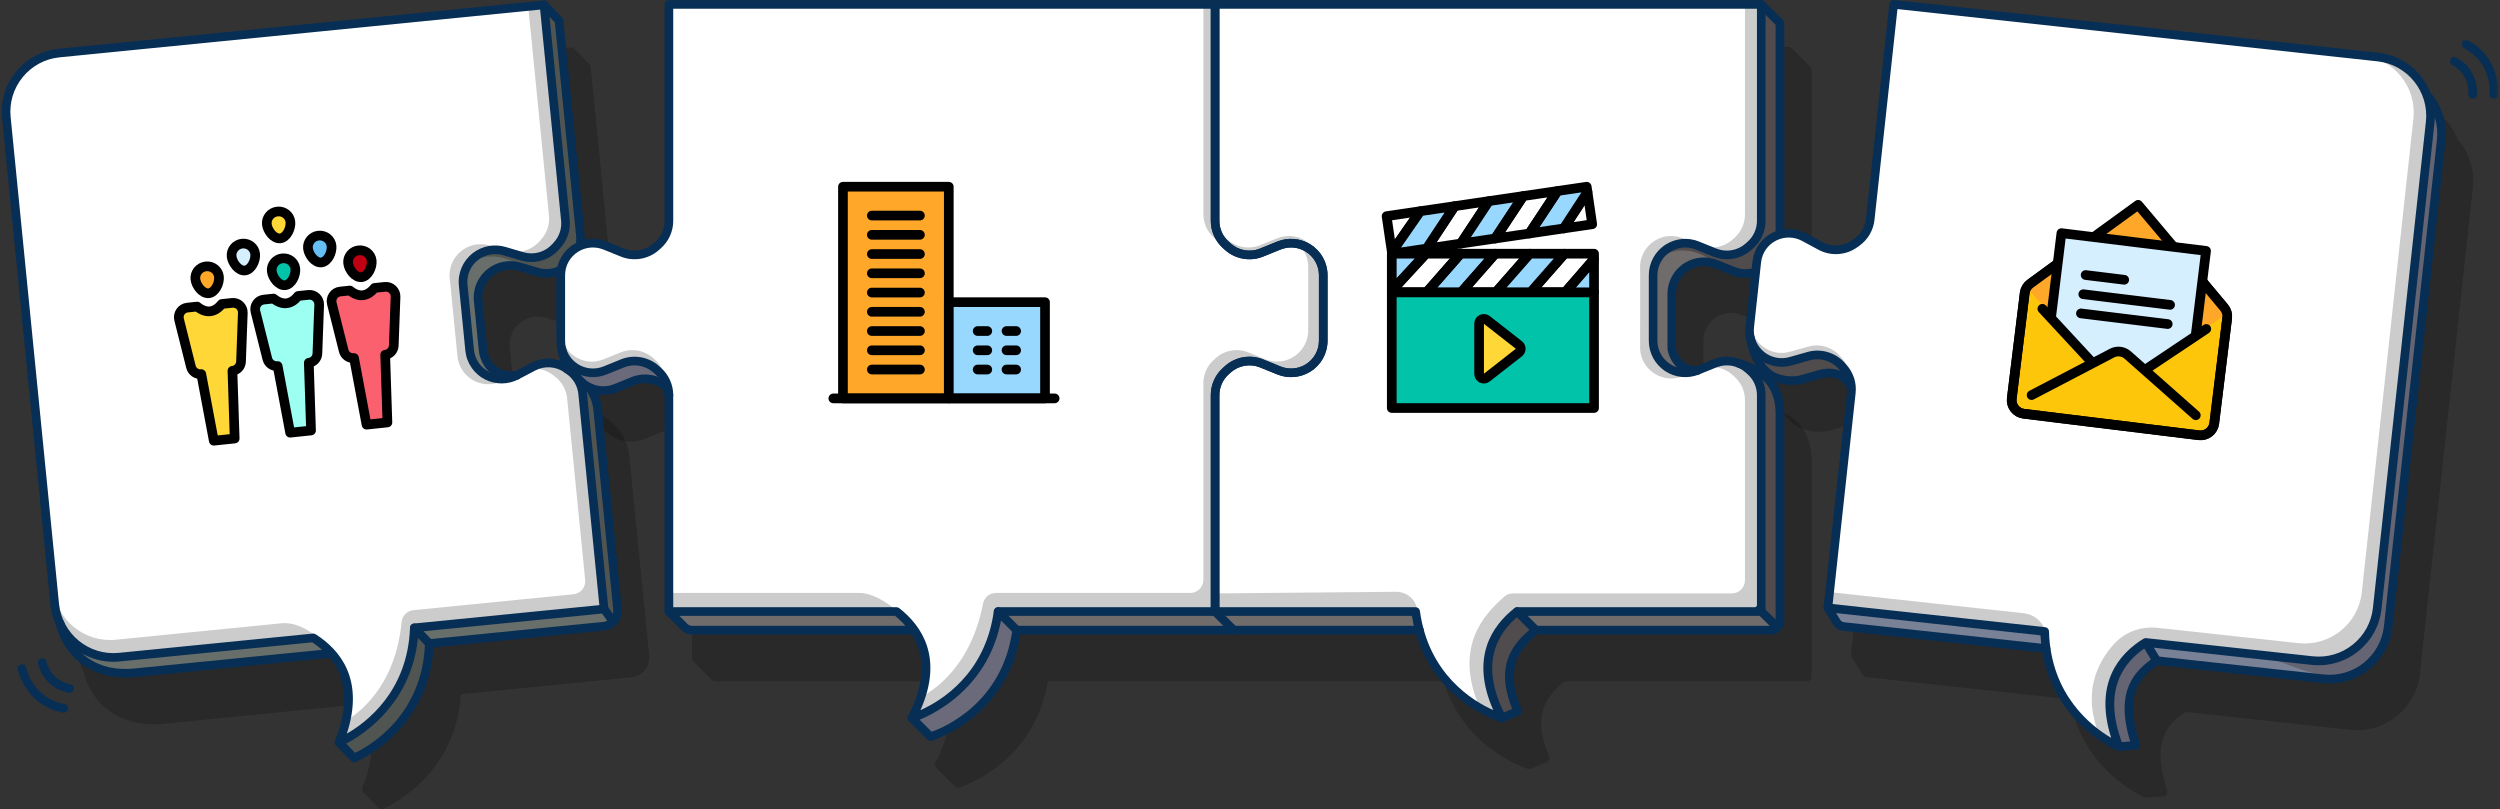
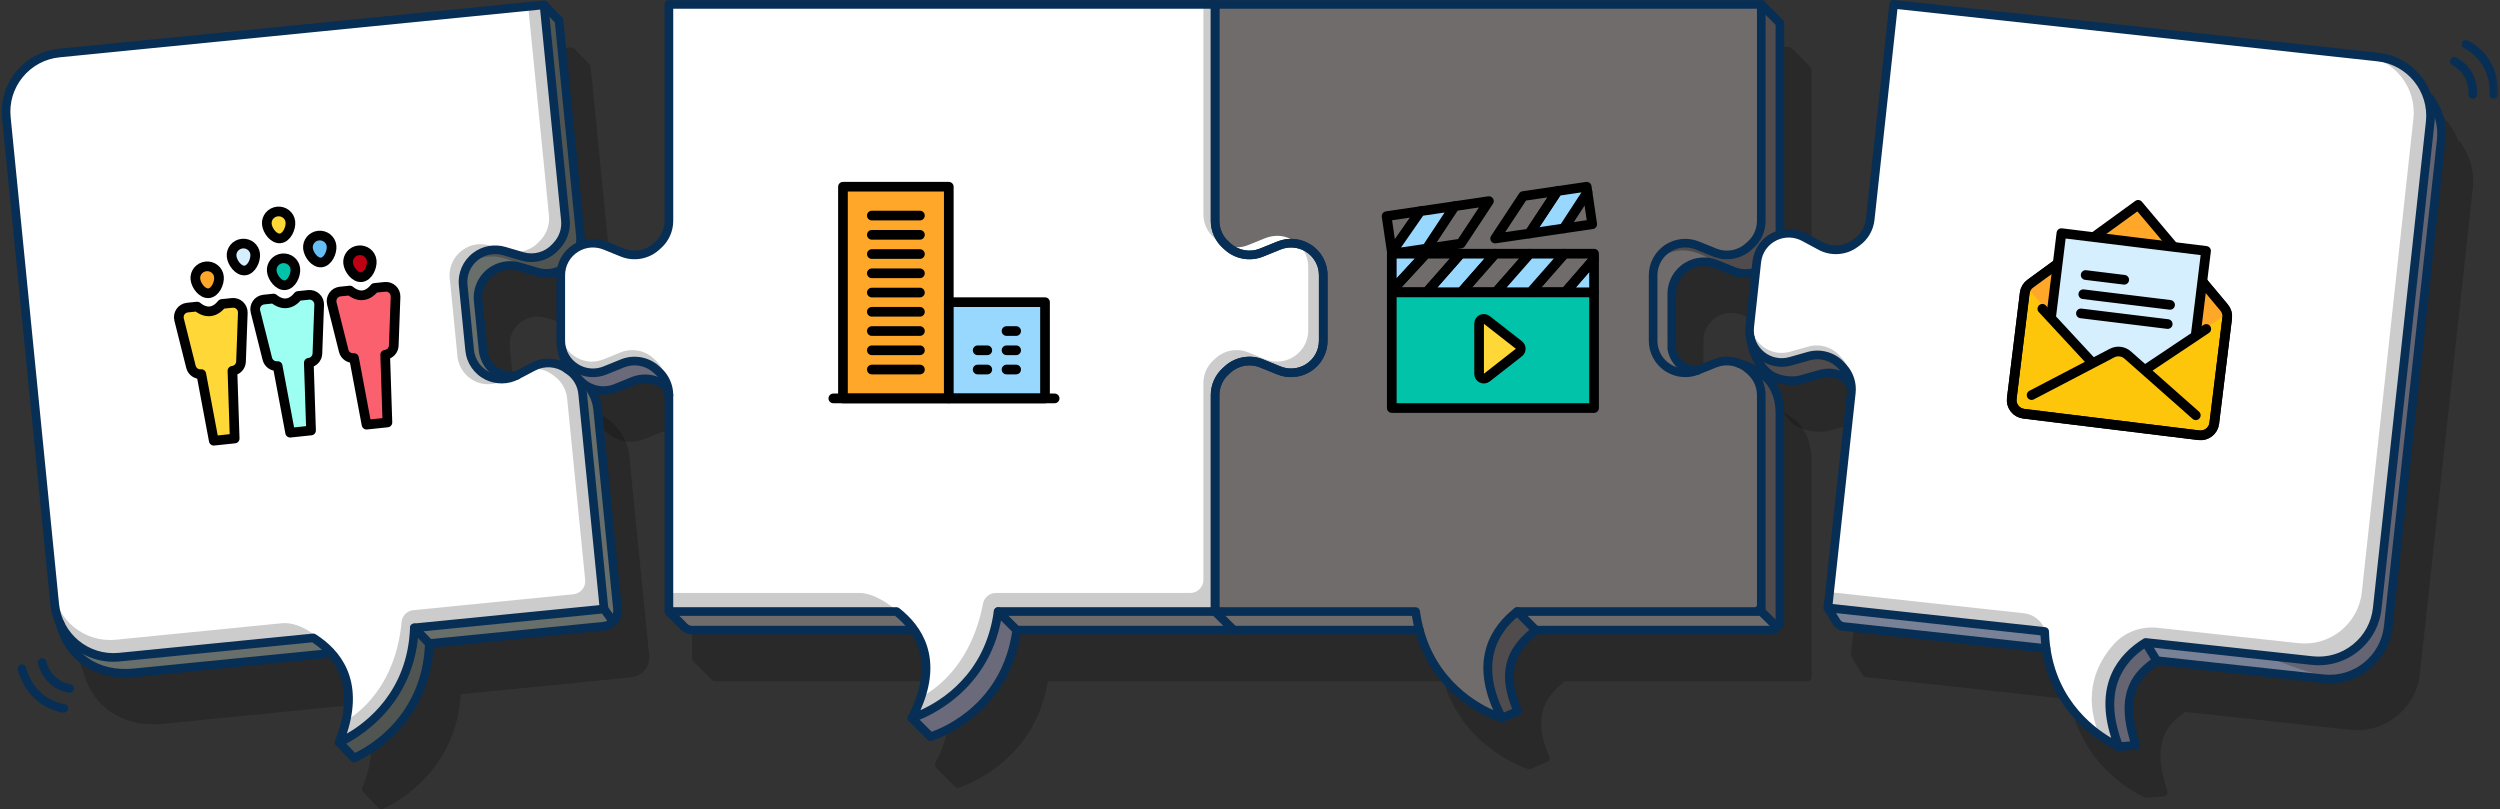
<svg xmlns="http://www.w3.org/2000/svg" xmlns:xlink="http://www.w3.org/1999/xlink" width="723px" height="234px" viewBox="0 0 723 234" version="1.1">
  <rect x="0" y="0" width="723" height="234" fill="#333333" stroke="none" />
  <title>testimonial-bubbles</title>
  <defs>
    <polygon id="path-1" points="0 0 10.624 0 10.624 17.113 0 17.113" />
  </defs>
  <g id="misc" stroke="none" stroke-width="1" fill="none" fill-rule="evenodd">
    <g id="testimonials" transform="translate(-349, -287)">
      <g id="testimonial-bubbles" transform="translate(349.5, 286.999)">
        <g id="speech-bubbles">
          <path d="M187.234,189.598 L181.487,131.785 C180.65,123.358 172.806,119.549 172.071,119.209 C168.859,116.941 164.573,116.644 161.085,118.476 L156.5,120.888 C154.089,121.064 152.152,120.57 150.755,119.401 C148.639,117.627 148.373,114.841 148.369,114.793 L146.938,100.404 C146.66,97.606 147.827,94.916 150.062,93.208 C152.098,91.649 154.781,91.152 157.241,91.875 L162.486,93.418 C166.328,94.547 170.554,93.366 173.252,90.406 L173.808,89.795 C175.816,87.591 176.8,84.625 176.506,81.656 L170.314,19.364 C170.286,19.09 170.168,18.832 169.978,18.633 L165.634,14.096 C165.614,14.077 165.588,14.069 165.567,14.049 C165.513,14.001 165.453,13.967 165.393,13.929 C165.313,13.879 165.239,13.829 165.153,13.799 C165.095,13.779 165.033,13.773 164.973,13.761 C164.877,13.743 164.787,13.725 164.691,13.729 C164.665,13.729 164.643,13.721 164.619,13.721 L24.42,27.647 C14.378,28.646 7.02,37.626 8.018,47.665 L22.008,188.421 C22.211,190.48 22.767,192.418 23.585,194.202 C26.665,205.517 35.633,209.481 43.835,209.481 C44.692,209.481 45.542,209.439 46.373,209.355 L102.476,203.784 C102.558,203.776 102.626,203.736 102.702,203.714 C106.799,208.664 108.972,216.255 104.307,227.763 C104.303,227.775 104.309,227.789 104.305,227.801 C104.235,227.991 104.223,228.189 104.249,228.389 C104.257,228.441 104.261,228.485 104.275,228.535 C104.327,228.735 104.409,228.924 104.561,229.082 L108.902,233.618 C109.142,233.866 109.466,234 109.796,234 C109.951,234 110.107,233.972 110.259,233.91 C110.473,233.824 131.325,225.142 132.764,200.775 L182.091,195.875 C183.616,195.723 184.991,194.986 185.962,193.801 C186.934,192.616 187.384,191.125 187.234,189.598" id="Fill-1" fill-opacity="0.2" fill="#000000" />
          <path d="M495.948,91.686 C498.122,90.337 500.841,90.106 503.223,91.071 L508.29,93.123 C512.006,94.628 516.322,93.868 519.3,91.191 L519.913,90.639 C522.132,88.645 523.403,85.789 523.403,82.806 L523.403,20.208 C523.403,19.878 523.271,19.565 523.04,19.333 L517.647,13.952 C517.637,13.942 517.625,13.94 517.615,13.932 C517.507,13.83 517.383,13.744 517.245,13.686 C517.101,13.626 516.949,13.598 516.797,13.594 C516.789,13.594 516.781,13.59 516.773,13.59 L358.817,13.59 L200.862,13.59 C200.181,13.59 199.627,14.143 199.627,14.827 L199.627,77.427 C199.627,79.709 198.654,81.893 196.957,83.419 L196.341,83.973 C194.064,86.021 190.758,86.601 187.916,85.452 L182.847,83.397 C179.745,82.141 176.191,82.442 173.341,84.205 C170.217,86.139 168.35,89.484 168.35,93.157 L168.35,112.077 C168.35,113.018 168.478,113.937 168.713,114.818 C168.977,118.597 173.487,124.382 176.373,126.166 C179.221,127.929 182.775,128.233 185.879,126.972 L190.948,124.917 C193.683,123.812 196.849,124.308 199.113,126.174 L199.627,127.973 L199.627,190.399 C199.627,190.561 199.659,190.72 199.721,190.872 C199.785,191.022 199.875,191.16 199.989,191.274 L205.374,196.655 C205.606,196.887 205.919,197.017 206.247,197.017 L270.967,197.017 C271.015,197.017 271.055,196.995 271.101,196.991 C274.465,202.306 275.642,209.942 270.025,220.623 C270.019,220.637 270.023,220.655 270.017,220.669 C269.926,220.862 269.886,221.068 269.9,221.276 C269.902,221.322 269.918,221.36 269.924,221.404 C269.953,221.578 270.021,221.742 270.127,221.891 C270.145,221.919 270.141,221.955 270.163,221.981 C270.175,221.995 270.195,222.001 270.209,222.017 C270.225,222.033 270.229,222.055 270.247,222.071 L275.63,227.455 C275.864,227.69 276.18,227.816 276.504,227.816 C276.62,227.816 276.737,227.8 276.851,227.766 C277.071,227.702 298.68,221.122 302.524,197.017 L364.202,197.017 C364.206,197.017 364.21,197.015 364.212,197.015 L416.984,197.015 C422.885,216.728 441.216,222.325 441.422,222.385 C441.536,222.419 441.652,222.435 441.768,222.435 C441.93,222.435 442.094,222.403 442.253,222.335 L446.857,220.373 C447.161,220.245 447.4,219.999 447.522,219.693 C447.644,219.386 447.638,219.044 447.506,218.74 C442.219,206.623 446.961,201.131 452.02,197.015 L522.168,197.015 C522.328,197.015 522.49,196.983 522.64,196.921 C522.792,196.857 522.928,196.767 523.042,196.653 C523.042,196.653 523.042,196.653 523.042,196.653 C523.056,196.641 523.058,196.623 523.07,196.611 C523.168,196.505 523.251,196.388 523.307,196.252 C523.367,196.11 523.395,195.96 523.397,195.808 C523.399,195.798 523.403,195.79 523.403,195.78 L523.403,133.18 C523.403,126.478 520.417,123.069 519.142,121.92 C518.998,121.79 515.622,118.747 510.549,117.406 C510.541,117.404 510.535,117.406 510.527,117.404 C508.094,116.505 505.362,116.483 502.896,117.484 L498.062,119.442 C493.075,119.484 492.148,114.397 492.128,114.367 L492.128,98.538 C492.128,95.727 493.555,93.165 495.948,91.686" id="Fill-3" fill-opacity="0.2" fill="#000000" />
          <path d="M710.904,41.035 C710.772,40.865 710.6,40.757 710.414,40.677 C708.078,34.379 702.365,29.587 695.243,28.811 L555.184,13.565 C554.513,13.467 553.895,13.98 553.823,14.658 L547.043,76.89 C546.797,79.158 545.594,81.224 543.741,82.559 L543.067,83.042 C540.579,84.835 537.231,85.051 534.53,83.602 L529.715,81.01 C526.769,79.424 523.203,79.338 520.177,80.782 C516.859,82.367 514.644,85.492 514.246,89.143 L512.198,107.953 C512.07,109.126 512.158,110.281 512.406,111.39 C512.408,111.408 512.4,111.426 512.402,111.444 C513.093,116.216 515.222,120.302 518.234,122.656 C520.765,124.63 525.384,125.43 528.742,124.472 L534.005,122.98 C536.641,122.228 540.005,122.588 541.528,125.839 C541.542,125.869 541.574,125.881 541.59,125.909 C541.598,126.263 541.626,126.615 541.588,126.968 L534.81,189.198 C534.804,189.248 534.822,189.292 534.822,189.342 C534.822,189.428 534.826,189.512 534.846,189.6 C534.864,189.682 534.896,189.756 534.93,189.832 C534.95,189.88 534.954,189.93 534.982,189.974 L538.17,195.231 C538.368,195.561 538.71,195.779 539.094,195.819 L598.095,202.243 C601.619,222.863 619.536,230.537 619.734,230.621 C619.738,230.621 619.74,230.621 619.744,230.623 C619.888,230.68 620.042,230.714 620.206,230.714 C620.206,230.714 620.208,230.714 620.208,230.714 C620.208,230.714 620.208,230.714 620.208,230.714 C620.208,230.714 620.208,230.714 620.208,230.714 C620.24,230.714 620.27,230.714 620.3,230.71 L625.215,230.339 C625.594,230.311 625.94,230.107 626.15,229.789 C626.362,229.472 626.416,229.074 626.294,228.714 C621.255,213.645 626.974,209.069 631.457,205.876 L679.153,211.069 C689.199,212.165 698.237,204.889 699.329,194.86 L714.646,54.241 C715.163,49.493 713.834,44.801 710.904,41.035" id="Fill-5" fill-opacity="0.2" fill="#000000" />
          <path d="M16.273,178.799 C16.273,178.799 17.716,190.287 29.085,193.69 C29.085,193.69 33.604,195.055 40.186,194.4 L94.788,188.827 C94.788,188.827 105.288,196.546 97.54,214.688 L101.876,219.09 C101.876,219.09 122.933,210.504 123.411,186.437 L173.373,181.321 C173.373,181.321 177.849,180.726 178.045,176.629 L172.248,116.777 C172.248,116.777 171.329,109.781 163.585,106.768 C163.585,106.768 158.962,101.888 148.908,108.574 C148.908,108.574 141.984,110.267 139.266,102.681 L137.675,85.164 C137.675,85.164 137.711,77.909 147.121,76.824 C147.121,76.824 150.981,77.649 154.557,78.652 C158.133,79.657 166.332,78.54 167.549,69.506 L161.261,6.231 L156.827,1.411 L30.576,14.074 L16.273,178.799 Z" id="Fill-7" fill="#686E69" />
          <path d="M133.787,77.72 C133.787,77.72 139.128,70.14 150.855,77.132 C150.855,77.132 155.116,79.73 159.12,78.955 C163.122,78.179 167.457,74.652 167.601,69.275 L161.285,5.708 L157.089,2.263 L163.172,63.462 C163.172,63.462 164.419,73.745 152.524,74.171 C152.524,74.171 149.622,73.855 146.376,72.364 C143.13,70.876 136.092,72.53 133.787,77.72" id="Fill-9" fill="#505551" />
-           <path d="M173.672,175.703 L176.462,179.454 C176.462,179.454 178.577,178.439 177.961,174.27 L172.153,115.829 C172.153,115.829 169.842,110.823 166.014,108.785 C166.014,108.785 167.867,111.221 168.385,114.392 C168.385,114.392 173.772,176.7 173.672,175.703" id="Fill-11" fill="#505551" />
          <path d="M119.345,182.509 L123.752,186.302 C123.752,186.302 124.813,209.158 101.805,218.896 L98.357,214.606 C98.357,214.606 117.754,207.04 119.345,182.509" id="Fill-13" fill="#505551" />
          <path d="M137.054,74.149 C139.41,72.347 142.486,71.776 145.333,72.613 L150.58,74.155 C153.994,75.161 157.683,74.127 160.08,71.498 L160.638,70.886 C162.415,68.936 163.28,66.326 163.018,63.703 L156.828,1.41 L16.631,15.336 C7.25,16.268 0.403,24.626 1.334,34.002 L15.324,174.758 C16.255,184.134 24.614,190.98 33.995,190.049 L90.095,184.476 C97.249,189.008 104.337,197.914 97.539,214.688 C97.539,214.688 118.467,206.253 119.322,181.572 L174.192,176.123 L168.001,113.831 C167.739,111.207 166.378,108.817 164.253,107.257 L163.586,106.767 C160.718,104.659 156.898,104.373 153.748,106.03 L148.907,108.574 C146.28,109.956 143.152,110 140.488,108.696 C137.593,107.281 135.64,104.481 135.323,101.276 C134.795,95.977 133.979,87.764 133.452,82.448 C133.132,79.245 134.495,76.108 137.054,74.149" id="Fill-15" fill="#CCCCCC" />
          <path d="M135.721,71.066 C137.516,70.456 139.475,70.518 141.292,71.054 L146.181,72.491 C149.497,73.466 153.077,72.465 155.406,69.911 L155.947,69.315 C157.67,67.425 158.512,64.889 158.258,62.343 L152.248,1.866 L16.134,15.386 C7.03,16.291 0.38,24.404 1.285,33.508 L14.867,170.162 C15.772,179.266 23.888,185.912 32.994,185.007 L80.94,180.245 C90.516,179.294 104.136,194.695 99.459,208.455 C99.459,208.455 113.65,201.413 115.639,179.885 C115.805,178.081 117.226,176.64 119.029,176.46 L165.332,171.862 C167.417,171.655 168.938,169.798 168.73,167.714 L163.511,115.198 C163.259,112.652 161.936,110.332 159.873,108.815 L159.225,108.339 C156.441,106.295 152.731,106.017 149.673,107.624 L145.264,109.942 C143.247,111.003 140.904,111.431 138.69,110.895 C134.724,109.934 131.97,106.547 131.754,102.608 C131.168,96.678 130.219,87.08 129.633,81.151 C128.911,76.853 131.354,72.546 135.721,71.066" id="Fill-17" fill="#FFFFFF" />
          <path d="M90.096,183.227 C90.332,183.227 90.564,183.293 90.764,183.421 C97.872,187.923 104.94,196.51 99.799,212.162 C105.353,208.997 117.432,200.019 118.074,181.531 C118.096,180.905 118.578,180.394 119.199,180.33 L172.825,175.005 L166.757,113.953 C166.531,111.687 165.35,109.613 163.513,108.262 L162.845,107.773 C160.379,105.96 157.037,105.711 154.328,107.135 L149.489,109.679 C146.521,111.244 142.949,111.292 139.939,109.819 C136.633,108.2 134.442,105.053 134.078,101.4 L132.207,82.573 C131.844,78.914 133.373,75.395 136.295,73.157 C138.957,71.119 142.469,70.467 145.685,71.414 L150.932,72.957 C153.867,73.822 157.095,72.917 159.158,70.657 L159.715,70.043 C161.25,68.361 162,66.095 161.774,63.827 L155.708,2.776 L16.754,16.58 C12.55,16.997 8.759,19.028 6.082,22.295 C3.404,25.562 2.16,29.676 2.578,33.879 L16.566,174.633 C17.429,183.311 25.199,189.684 33.87,188.807 L89.972,183.233 C90.014,183.229 90.054,183.227 90.096,183.227 M97.54,215.937 C97.214,215.937 96.894,215.809 96.655,215.569 C96.301,215.216 96.193,214.682 96.383,214.219 C102.739,198.532 96.405,190.105 89.787,185.763 L34.118,191.292 C29.246,191.77 24.483,190.335 20.699,187.234 C16.916,184.135 14.563,179.748 14.079,174.881 L0.092,34.127 C-0.392,29.259 1.049,24.495 4.149,20.71 C7.249,16.927 11.639,14.577 16.506,14.094 L156.703,0.168 C157.035,0.136 157.363,0.234 157.618,0.444 C157.876,0.654 158.038,0.957 158.07,1.287 L164.26,63.579 C164.556,66.55 163.573,69.52 161.56,71.726 L161.004,72.337 C158.304,75.301 154.075,76.484 150.227,75.353 L144.98,73.81 C142.525,73.085 139.845,73.586 137.814,75.141 C135.583,76.848 134.416,79.533 134.694,82.325 L136.565,101.152 C136.843,103.94 138.514,106.34 141.036,107.575 C143.335,108.7 146.061,108.662 148.326,107.469 L153.165,104.923 C156.713,103.059 161.094,103.385 164.324,105.76 L164.992,106.252 C167.399,108.019 168.948,110.736 169.244,113.706 L175.434,176 C175.504,176.687 175.002,177.299 174.315,177.366 L120.52,182.71 C119.075,207.077 98.22,215.759 98.008,215.845 C97.856,215.907 97.696,215.937 97.54,215.937" id="Fill-19" fill="#072E54" />
          <path d="M147.661,109.88 C145.062,109.88 142.898,109.163 141.217,107.742 C138.308,105.284 137.991,101.629 137.979,101.473 L136.549,87.108 C136.186,83.449 137.715,79.93 140.637,77.694 C143.299,75.656 146.811,75.004 150.028,75.949 L155.274,77.492 C158.211,78.355 161.439,77.452 163.5,75.192 L164.057,74.581 C165.59,72.896 166.342,70.628 166.116,68.362 L159.97,6.499 L155.924,2.273 C155.448,1.776 155.464,0.984 155.964,0.509 C156.462,0.031 157.251,0.049 157.731,0.547 L162.072,5.083 C162.266,5.285 162.384,5.546 162.412,5.822 L168.605,68.114 C168.898,71.086 167.915,74.055 165.902,76.263 L165.346,76.875 C162.646,79.836 158.417,81.021 154.569,79.89 L149.324,78.345 C146.863,77.622 144.187,78.119 142.156,79.676 C139.925,81.385 138.758,84.068 139.036,86.862 L140.467,101.251 C140.471,101.301 140.737,104.081 142.85,105.849 C144.287,107.054 146.286,107.55 148.796,107.33 C149.492,107.27 150.091,107.778 150.151,108.465 C150.211,109.151 149.704,109.758 149.018,109.818 C148.552,109.86 148.101,109.88 147.661,109.88" id="Fill-21" fill="#072E54" />
          <path d="M35.918,195.954 C27.685,195.954 18.675,191.963 15.623,180.553 C15.445,179.886 15.842,179.202 16.508,179.022 C17.174,178.851 17.859,179.24 18.037,179.908 C20.554,189.326 28.091,194.345 38.211,193.342 L94.314,187.769 C94.996,187.713 95.613,188.2 95.681,188.888 C95.751,189.575 95.249,190.187 94.562,190.255 L38.459,195.828 C37.625,195.912 36.776,195.954 35.918,195.954" id="Fill-23" fill="#072E54" />
          <path d="M123.664,187.358 C123.335,187.358 123.007,187.23 122.761,186.972 L118.419,182.438 C117.944,181.938 117.96,181.149 118.459,180.671 C118.957,180.196 119.747,180.21 120.224,180.709 L124.568,185.245 C125.044,185.743 125.028,186.534 124.528,187.012 C124.286,187.242 123.974,187.358 123.664,187.358" id="Fill-25" fill="#072E54" />
          <path d="M101.881,220.472 C101.548,220.472 101.22,220.338 100.978,220.086 L96.637,215.552 C96.161,215.052 96.177,214.263 96.677,213.785 C97.174,213.31 97.964,213.326 98.441,213.823 L102.175,217.724 C105.917,215.955 121.682,207.259 122.415,186.065 C122.437,185.44 122.919,184.928 123.541,184.866 L173.931,179.861 C174.796,179.775 175.574,179.357 176.125,178.686 C176.675,178.014 176.931,177.169 176.845,176.304 L171.098,118.49 C170.383,111.29 163.145,107.939 163.073,107.905 C162.446,107.621 162.164,106.882 162.448,106.254 C162.729,105.625 163.469,105.347 164.095,105.627 C164.446,105.783 172.723,109.582 173.587,118.242 L179.332,176.056 C179.483,177.585 179.032,179.081 178.058,180.268 C177.085,181.457 175.708,182.195 174.179,182.347 L124.862,187.244 C123.417,211.611 102.561,220.296 102.349,220.382 C102.197,220.442 102.039,220.472 101.881,220.472" id="Fill-27" fill="#072E54" />
          <path d="M176.815,181.006 C176.427,181.006 176.045,180.826 175.801,180.488 L173.179,176.853 C172.775,176.296 172.901,175.514 173.461,175.111 C174.018,174.707 174.8,174.831 175.204,175.393 L177.826,179.025 C178.23,179.585 178.104,180.366 177.544,180.77 C177.322,180.928 177.068,181.006 176.815,181.006" id="Fill-29" fill="#072E54" />
          <path d="M162.005,100.925 C162.005,100.925 164.862,112.8 173.884,112.95 C173.884,112.95 176.893,112.501 179.449,111.448 C182.004,110.394 184.56,109.194 187.418,109.793 C190.275,110.394 191.864,109.855 192.949,114.259 L192.949,176.859 L198.066,181.423 C198.666,181.956 199.439,182.25 200.241,182.246 L263.955,181.95 C263.955,181.95 272.684,193.526 263.207,207.656 L268.766,213.219 C268.766,213.219 291.773,204.199 293.428,182.1 L409.661,182.252 C409.661,182.252 416.095,202.846 433.854,207.656 L437.93,205.402 C437.93,205.402 430.412,191.722 443.495,182.1 L513.867,181.801 L514.469,117.912 C514.469,117.912 513.265,108.14 503.341,105.585 C503.341,105.585 497.867,102.084 490.379,107.141 C490.379,107.141 483.943,107.539 483.191,101.075 L482.891,83.638 C482.891,83.638 483.341,75.82 492.214,75.671 C492.214,75.671 497.025,76.572 501.085,78.376 C505.146,80.179 510.107,78.376 512.814,74.016 C515.52,69.656 514.167,65.447 514.167,65.447 L514.469,6.67 L508.858,1.285 L192.949,1.285 L192.949,96.564 L162.005,100.925 Z" id="Fill-31" fill="#716C6C" />
          <path d="M479.081,75.231 C479.081,75.231 485.146,68.215 496.123,76.334 C496.123,76.334 500.107,79.34 504.169,78.964 C508.228,78.588 512.889,75.507 513.565,70.17 L513.565,6.291 L509.731,2.448 L509.731,63.947 C509.731,63.947 509.957,74.304 498.078,73.553 C498.078,73.553 495.222,72.951 492.138,71.147 C489.056,69.344 481.888,70.296 479.081,75.231" id="Fill-33" fill="#504C4D" />
          <path d="M508.353,175.988 L513.766,181.801 L513.766,117.059 C513.766,117.059 513.766,110.045 506.548,106.838 C506.548,106.838 508.153,108.842 508.755,115.656 C508.755,115.656 508.053,176.288 508.353,175.988" id="Fill-35" fill="#504C4D" />
          <path d="M438.081,176.539 L443.494,182.1 C443.494,182.1 430.863,190.669 438.381,205.252 L432.968,207.506 C432.968,207.506 423.346,186.912 438.081,176.539" id="Fill-37" fill="#504C4D" />
          <path d="M264.155,207.657 C264.155,207.657 285.609,200.843 288.415,177.191 L293.628,182.403 C293.628,182.403 291.221,207.255 268.567,212.668 L264.155,207.657 Z" id="Fill-39" fill="#6A6A7A" />
          <path d="M162.757,104.533 C162.757,104.533 168.772,116.258 177.343,112.2 L183.959,109.794 C183.959,109.794 190.425,108.441 192.831,113.101 C192.831,113.101 191.628,105.284 183.659,104.233 L174.034,107.54 C174.034,107.54 166.817,109.494 162.757,104.533" id="Fill-41" fill="#6A6A7A" />
          <path d="M377.774,71.713 C375.252,70.153 372.134,69.887 369.383,71.002 L364.316,73.056 C361.016,74.393 357.245,73.732 354.598,71.35 L353.983,70.796 C352.024,69.034 350.904,66.52 350.904,63.884 L350.904,1.286 L192.95,1.286 L192.95,63.884 C192.95,66.52 191.831,69.034 189.87,70.796 L189.254,71.35 C186.608,73.732 182.836,74.393 179.538,73.056 L174.469,71.002 C171.718,69.887 168.602,70.153 166.078,71.713 C163.339,73.408 161.672,76.395 161.672,79.617 L161.672,98.536 C161.672,101.755 163.339,104.735 166.078,106.429 C168.602,107.992 171.718,108.256 174.469,107.141 L179.538,105.086 C182.836,103.75 186.608,104.413 189.254,106.793 L189.87,107.347 C191.831,109.111 192.95,111.623 192.95,114.259 L192.95,176.858 L258.787,176.858 C265.457,182.074 271.629,191.637 263.206,207.658 C263.206,207.658 284.865,201.333 288.158,176.858 L350.904,176.858 L350.904,114.259 C350.904,111.623 352.024,109.111 353.983,107.347 L354.598,106.793 C357.245,104.413 361.016,103.75 364.316,105.086 L369.383,107.141 C372.134,108.256 375.252,107.992 377.774,106.429 C380.513,104.735 382.18,101.747 382.18,98.528 L382.18,79.609 C382.18,76.387 380.513,73.408 377.774,71.713" id="Fill-43" fill="#CCCCCC" />
          <path d="M370.896,68.439 C369.021,67.975 367.036,68.219 365.247,68.945 L360.522,70.861 C357.324,72.156 353.666,71.514 351.102,69.206 L350.504,68.671 C348.605,66.96 347.52,64.524 347.52,61.971 L347.52,1.285 L191.992,1.285 L191.992,65.182 C191.992,67.738 190.907,70.172 189.008,71.882 L188.41,72.418 C185.846,74.726 182.188,75.369 178.99,74.072 L174.394,72.21 C172.448,71.42 170.277,71.169 168.258,71.748 C164.201,72.913 161.602,76.584 161.673,80.594 C161.673,85.622 161.673,90.644 161.673,95.671 C161.726,99.954 164.816,103.772 169.451,104.502 C171.016,104.748 172.626,104.492 174.095,103.896 L178.99,101.912 C182.188,100.615 185.846,101.259 188.41,103.565 L189.006,104.102 C190.907,105.811 191.992,108.247 191.992,110.802 L191.992,171.486 L247.915,171.486 C255.702,171.178 273.78,186.115 265.614,201.644 C265.614,201.644 279.738,195.777 283.786,174.575 C284.127,172.789 285.687,171.486 287.507,171.486 L343.722,171.486 C345.819,171.486 347.52,169.785 347.52,167.689 L347.52,110.802 C347.52,108.247 348.605,105.811 350.504,104.102 L351.102,103.565 C353.666,101.259 357.324,100.615 360.522,101.912 L365.213,103.812 C367.004,104.54 368.987,104.794 370.866,104.338 C375.196,103.289 377.978,99.436 377.834,95.24 C377.836,90.294 377.839,82.243 377.839,77.297 C377.878,73.199 375.13,69.488 370.896,68.439" id="Fill-45" fill="#FFFFFF" />
-           <path d="M481.987,71.713 C484.51,70.153 487.628,69.887 490.378,71.002 L495.445,73.056 C498.745,74.393 502.517,73.732 505.164,71.35 L505.779,70.796 C507.738,69.034 508.857,66.52 508.857,63.884 L508.857,1.286 L350.903,1.286 L350.903,63.884 C350.903,66.52 352.022,69.034 353.983,70.796 L354.599,71.35 C357.243,73.732 361.017,74.393 364.315,73.056 L369.384,71.002 C372.134,69.887 375.251,70.153 377.775,71.713 C380.513,73.408 382.18,76.387 382.18,79.609 L382.18,98.528 C382.18,101.747 380.513,104.735 377.775,106.429 C375.251,107.992 372.134,108.256 369.384,107.141 L364.315,105.086 C361.017,103.75 357.243,104.413 354.599,106.793 L353.983,107.347 C352.022,109.111 350.903,111.623 350.903,114.259 L350.903,176.858 L408.905,176.858 C412.197,201.333 433.854,207.658 433.854,207.658 C425.433,191.637 431.603,182.074 438.273,176.858 L508.857,176.858 L508.857,114.259 C508.857,111.623 507.738,109.111 505.779,107.347 L505.164,106.793 C502.517,104.413 498.745,103.75 495.445,105.086 L490.378,107.141 C487.628,108.256 484.51,107.992 481.987,106.429 C479.249,104.735 477.582,101.755 477.582,98.536 L477.582,79.617 C477.582,76.395 479.249,73.408 481.987,71.713" id="Fill-47" fill="#CCCCCC" />
-           <path d="M480.803,68.48 C482.674,68.032 484.646,68.286 486.429,69.007 L491.131,70.914 C494.331,72.211 497.99,71.567 500.559,69.259 L501.155,68.722 C503.057,67.011 504.143,64.575 504.143,62.017 L504.143,1.286 L350.904,1.286 L350.904,62.015 C350.904,64.573 351.989,67.011 353.892,68.722 L354.487,69.259 C357.054,71.569 360.716,72.211 363.916,70.914 L368.645,68.997 C370.436,68.27 372.421,68.026 374.298,68.49 C378.535,69.539 381.286,73.254 381.246,77.356 C381.246,82.304 381.242,92.801 381.242,97.75 C381.386,101.949 378.601,105.803 374.27,106.855 C372.389,107.31 370.408,107.058 368.615,106.331 C367.366,105.825 365.607,105.112 363.914,104.425 C360.714,103.128 357.054,103.771 354.487,106.081 L353.892,106.619 C351.989,108.329 350.904,110.767 350.904,113.325 L350.904,171.616 L403.243,171.145 C406.209,171.119 408.813,173.203 409.349,176.123 C413.471,198.577 427.354,204.45 427.354,204.45 C419.929,187.193 428.538,177.809 434.512,172.572 C435.212,171.956 436.103,171.616 437.035,171.616 L500.351,171.616 C502.444,171.616 504.143,169.92 504.143,167.826 L504.143,115.695 C504.143,113.139 503.057,110.701 501.155,108.991 L500.559,108.453 C497.99,106.145 494.331,105.502 491.131,106.799 L486.395,108.719 C484.614,109.44 482.64,109.686 480.773,109.228 C476.313,108.137 473.495,104.095 473.827,99.751 C473.831,93.752 473.837,84.124 473.839,78.123 C473.427,73.713 476.273,69.565 480.803,68.48" id="Fill-49" fill="#FFFFFF" />
          <path d="M194.198,175.609 L258.788,175.609 C259.067,175.609 259.337,175.703 259.557,175.875 C266.185,181.056 272.367,190.3 265.703,205.367 C271.544,202.767 284.452,195.026 286.919,176.692 C287.003,176.071 287.53,175.609 288.156,175.609 L349.654,175.609 L349.654,114.258 C349.654,111.275 350.927,108.417 353.148,106.419 L353.763,105.865 C356.741,103.182 361.069,102.422 364.785,103.929 L369.854,105.983 C372.226,106.946 374.939,106.717 377.117,105.368 C379.504,103.889 380.931,101.333 380.931,98.528 L380.931,79.608 C380.931,76.809 379.504,74.253 377.117,72.776 C374.941,71.429 372.224,71.199 369.854,72.159 L364.785,74.213 C361.069,75.722 356.743,74.96 353.763,72.28 L353.146,71.725 C350.927,69.729 349.654,66.869 349.654,63.884 L349.654,2.535 L194.198,2.535 L194.198,63.884 C194.198,66.871 192.925,69.729 190.704,71.725 L190.09,72.278 C187.11,74.958 182.785,75.722 179.069,74.213 L174,72.159 C171.629,71.199 168.913,71.429 166.736,72.776 C164.347,74.253 162.922,76.811 162.922,79.616 L162.922,98.536 C162.922,101.335 164.347,103.889 166.736,105.37 C168.913,106.715 171.627,106.946 174,105.983 L179.069,103.929 C182.785,102.422 187.11,103.184 190.09,105.865 L190.704,106.419 C192.925,108.415 194.198,111.273 194.198,114.258 L194.198,175.609 Z M263.207,208.906 C262.837,208.906 262.481,208.742 262.239,208.447 C261.922,208.059 261.868,207.519 262.102,207.076 C269.979,192.095 264.508,183.083 258.352,178.107 L192.948,178.107 C192.259,178.107 191.699,177.547 191.699,176.858 L191.699,114.258 C191.699,111.98 190.728,109.8 189.035,108.275 L188.419,107.722 C186.143,105.676 182.842,105.096 180.006,106.245 L174.939,108.297 C171.831,109.56 168.275,109.258 165.421,107.492 C162.291,105.556 160.424,102.207 160.424,98.536 L160.424,79.616 C160.424,75.939 162.293,72.588 165.421,70.652 C168.271,68.885 171.829,68.584 174.939,69.845 L180.006,71.899 C182.842,73.05 186.143,72.468 188.419,70.422 L189.033,69.869 C190.728,68.344 191.699,66.164 191.699,63.884 L191.699,1.286 C191.699,0.595 192.259,0.037 192.948,0.037 L350.903,0.037 C351.595,0.037 352.152,0.595 352.152,1.286 L352.152,63.884 C352.152,66.162 353.126,68.344 354.819,69.869 L355.434,70.422 C357.709,72.47 361.013,73.05 363.847,71.899 L368.914,69.845 C372.022,68.586 375.58,68.887 378.433,70.652 C381.561,72.588 383.43,75.937 383.43,79.608 L383.43,98.528 C383.43,102.205 381.561,105.554 378.433,107.492 C375.58,109.256 372.02,109.558 368.914,108.297 L363.847,106.245 C361.013,105.094 357.709,105.674 355.434,107.722 L354.819,108.275 C353.126,109.8 352.152,111.982 352.152,114.258 L352.152,176.858 C352.152,177.547 351.595,178.107 350.903,178.107 L289.235,178.107 C285.39,202.212 263.779,208.79 263.557,208.856 C263.441,208.888 263.323,208.906 263.207,208.906 L263.207,208.906 Z" id="Fill-51" fill="#072E54" />
          <path d="M263.053,183.489 L199.676,183.489 C198.475,183.489 197.347,183.021 196.5,182.174 L192.065,177.742 C191.577,177.252 191.577,176.463 192.065,175.975 C192.552,175.488 193.344,175.488 193.832,175.975 L198.265,180.408 C198.637,180.779 199.15,180.991 199.676,180.991 L263.053,180.991 C263.742,180.991 264.302,181.551 264.302,182.24 C264.302,182.929 263.742,183.489 263.053,183.489" id="Fill-53" fill="#072E54" />
          <path d="M192.947,115.508 C192.404,115.508 191.904,115.15 191.746,114.601 L191.187,112.638 C188.926,110.778 185.766,110.286 183.037,111.389 L177.97,113.444 C174.864,114.705 171.304,114.403 168.452,112.636 C165.476,110.796 160.737,104.687 160.737,100.922 C160.737,100.233 161.296,99.674 161.986,99.674 C162.675,99.674 163.235,100.233 163.235,100.922 C163.235,103.496 167.189,108.918 169.767,110.512 C171.944,111.859 174.658,112.093 177.031,111.13 L182.1,109.075 C185.82,107.569 190.141,108.33 193.121,111.01 C193.295,111.166 193.423,111.369 193.487,111.595 L194.151,113.917 C194.339,114.579 193.955,115.27 193.291,115.46 C193.177,115.492 193.061,115.508 192.947,115.508" id="Fill-55" fill="#072E54" />
          <path d="M352.152,175.61 L408.905,175.61 C409.53,175.61 410.058,176.071 410.142,176.691 C412.608,195.027 425.517,202.766 431.357,205.366 C424.693,190.299 430.878,181.057 437.504,175.874 C437.724,175.704 437.995,175.61 438.273,175.61 L507.608,175.61 L507.608,114.259 C507.608,111.981 506.637,109.801 504.944,108.274 L504.328,107.723 C502.053,105.676 498.749,105.097 495.915,106.244 L490.848,108.298 C487.742,109.559 484.182,109.259 481.33,107.493 C478.2,105.554 476.333,102.207 476.333,98.535 L476.333,79.617 C476.333,75.94 478.2,72.587 481.33,70.653 C484.182,68.886 487.74,68.584 490.848,69.845 L495.915,71.9 C498.751,73.049 502.055,72.467 504.328,70.423 L504.944,69.869 C506.639,68.345 507.608,66.163 507.608,63.885 L507.608,2.534 L352.152,2.534 L352.152,63.885 C352.152,66.163 353.124,68.345 354.819,69.869 L355.434,70.423 C357.709,72.469 361.013,73.049 363.847,71.9 L368.914,69.845 C372.024,68.586 375.58,68.886 378.433,70.653 C381.561,72.587 383.43,75.936 383.43,79.609 L383.43,98.527 C383.43,102.203 381.561,105.554 378.433,107.493 C375.58,109.257 372.02,109.557 368.914,108.298 L363.847,106.244 C361.013,105.095 357.709,105.674 355.434,107.723 L354.819,108.274 C353.126,109.801 352.152,111.981 352.152,114.259 L352.152,175.61 Z M433.854,208.905 C433.738,208.905 433.62,208.889 433.504,208.855 C433.284,208.791 411.671,202.213 407.823,178.108 L350.903,178.108 C350.213,178.108 349.654,177.548 349.654,176.859 L349.654,114.259 C349.654,111.274 350.927,108.416 353.148,106.42 L353.763,105.866 C356.741,103.183 361.069,102.421 364.785,103.93 L369.854,105.984 C372.226,106.947 374.939,106.717 377.117,105.369 C379.506,103.89 380.931,101.332 380.931,98.527 L380.931,79.609 C380.931,76.807 379.506,74.254 377.117,72.775 C374.941,71.43 372.224,71.2 369.854,72.159 L364.785,74.214 C361.069,75.722 356.743,74.961 353.763,72.279 L353.148,71.724 C350.927,69.728 349.654,66.87 349.654,63.885 L349.654,1.285 C349.654,0.595 350.213,0.036 350.903,0.036 L508.857,0.036 C509.549,0.036 510.107,0.595 510.107,1.285 L510.107,63.885 C510.107,66.87 508.835,69.728 506.615,71.724 L505.999,72.279 C503.019,74.959 498.693,75.722 494.978,74.214 L489.909,72.159 C487.538,71.198 484.824,71.43 482.645,72.775 C480.256,74.254 478.831,76.811 478.831,79.617 L478.831,98.535 C478.831,101.336 480.256,103.89 482.645,105.369 C484.82,106.717 487.536,106.945 489.909,105.984 L494.978,103.93 C498.693,102.423 503.019,103.185 505.999,105.866 L506.615,106.418 C508.835,108.416 510.107,111.274 510.107,114.259 L510.107,176.859 C510.107,177.548 509.549,178.108 508.857,178.108 L438.711,178.108 C432.553,183.083 427.084,192.094 434.961,207.075 C435.193,207.518 435.139,208.06 434.821,208.447 C434.581,208.741 434.224,208.905 433.854,208.905 L433.854,208.905 Z" id="Fill-57" fill="#072E54" />
          <path d="M410,183.488 L356.298,183.488 C355.608,183.488 355.048,182.928 355.048,182.239 C355.048,181.55 355.608,180.99 356.298,180.99 L410,180.99 C410.689,180.99 411.249,181.55 411.249,182.239 C411.249,182.928 410.689,183.488 410,183.488" id="Fill-59" fill="#072E54" />
          <path d="M268.59,214.288 C268.262,214.288 267.945,214.161 267.707,213.923 L262.324,208.539 C261.836,208.052 261.836,207.261 262.324,206.773 C262.812,206.285 263.601,206.285 264.091,206.773 L268.93,211.615 C272.632,210.314 289.45,203.278 292.302,182.072 C292.386,181.453 292.914,180.991 293.54,180.991 L356.288,180.991 C356.978,180.991 357.538,181.551 357.538,182.24 C357.538,182.93 356.978,183.489 356.288,183.489 L294.619,183.489 C290.773,207.594 269.162,214.173 268.94,214.239 C268.826,214.272 268.708,214.288 268.59,214.288" id="Fill-61" fill="#072E54" />
          <path d="M293.54,183.489 C293.221,183.489 292.901,183.367 292.657,183.123 L287.274,177.742 C286.786,177.252 286.786,176.463 287.274,175.975 C287.762,175.488 288.551,175.488 289.041,175.975 L294.424,181.357 C294.912,181.844 294.912,182.636 294.424,183.123 C294.18,183.367 293.86,183.489 293.54,183.489" id="Fill-63" fill="#072E54" />
          <path d="M356.287,183.489 C355.968,183.489 355.648,183.367 355.404,183.123 L350.021,177.742 C349.533,177.252 349.533,176.463 350.021,175.975 C350.509,175.488 351.298,175.488 351.788,175.975 L357.171,181.357 C357.659,181.844 357.659,182.636 357.171,183.123 C356.927,183.367 356.607,183.489 356.287,183.489" id="Fill-65" fill="#072E54" />
          <path d="M490.072,108.395 C484.388,108.395 482.137,103.601 481.743,101.013 L481.727,84.997 C481.727,81.32 483.596,77.969 486.724,76.033 C489.577,74.266 493.133,73.967 496.243,75.226 L501.312,77.28 C504.146,78.431 507.45,77.849 509.723,75.803 L510.338,75.25 C512.033,73.725 513.005,71.545 513.005,69.265 L513.005,7.184 L507.976,2.169 C507.488,1.683 507.486,0.892 507.974,0.404 C508.461,-0.087 509.253,-0.085 509.741,0.402 L515.136,5.782 C515.371,6.017 515.503,6.335 515.503,6.667 L515.503,69.265 C515.503,72.252 514.23,75.11 512.009,77.106 L511.394,77.659 C508.415,80.339 504.088,81.102 500.372,79.594 L495.303,77.542 C492.933,76.58 490.216,76.81 488.04,78.157 C485.653,79.634 484.226,82.192 484.226,84.997 L484.226,100.823 C484.248,100.853 485.105,106.055 490.336,105.893 C491.038,105.857 491.603,106.411 491.625,107.1 C491.649,107.787 491.11,108.365 490.42,108.389 C490.302,108.393 490.186,108.395 490.072,108.395" id="Fill-67" fill="#072E54" />
          <path d="M433.856,208.905 C433.37,208.905 432.908,208.622 432.706,208.146 C432.434,207.513 432.73,206.779 433.364,206.507 L436.826,205.033 C431.797,192.478 436.742,186.183 442.888,181.263 C443.108,181.087 443.384,180.99 443.668,180.99 L511.64,180.99 C512.391,180.99 513.005,180.378 513.005,179.627 L513.005,119.641 C513.005,113.938 510.594,111.154 509.559,110.221 C509.521,110.189 506.461,107.447 501.997,106.266 C501.33,106.09 500.934,105.407 501.11,104.742 C501.286,104.074 501.961,103.68 502.637,103.852 C507.716,105.195 511.094,108.243 511.236,108.37 C512.515,109.519 515.503,112.932 515.503,119.641 L515.503,179.627 C515.503,181.755 513.768,183.487 511.64,183.487 L444.11,183.487 C439.057,187.6 434.321,193.085 439.602,205.195 C439.736,205.5 439.742,205.846 439.618,206.156 C439.494,206.465 439.254,206.713 438.947,206.843 L434.345,208.805 C434.185,208.873 434.02,208.905 433.856,208.905" id="Fill-69" fill="#072E54" />
          <path d="M443.668,183.488 C443.348,183.488 443.031,183.366 442.787,183.122 L437.392,177.743 C436.902,177.255 436.902,176.464 437.39,175.976 C437.878,175.487 438.667,175.487 439.157,175.974 L444.55,181.356 C445.039,181.841 445.039,182.633 444.552,183.12 C444.308,183.366 443.988,183.488 443.668,183.488" id="Fill-71" fill="#072E54" />
          <path d="M513.109,182.26 C512.793,182.26 512.477,182.14 512.235,181.902 L507.402,177.168 C506.908,176.684 506.902,175.895 507.384,175.402 C507.868,174.91 508.657,174.902 509.151,175.386 L513.982,180.119 C514.476,180.601 514.484,181.392 514,181.886 C513.756,182.136 513.432,182.26 513.109,182.26" id="Fill-73" fill="#072E54" />
          <path d="M505.379,97.992 C505.379,97.992 506.919,110.711 517.688,109.968 C517.688,109.968 522.413,109.173 524.592,108.603 C526.773,108.034 532.979,106.593 534.864,112.442 L528.124,175.793 L530.886,180.027 C531.348,180.735 532.102,181.196 532.941,181.288 L590.911,187.599 C590.911,187.599 592.42,205.507 612.292,215.936 L616.809,215.52 C616.809,215.52 610.239,198.072 623.2,191.116 L673.026,196.539 C673.026,196.539 685.737,196.513 689.355,185.514 L705.253,39.559 C705.253,39.559 707.094,35.624 700.986,26.896 C700.986,26.896 697.947,19.608 690.758,17.112 L547.113,1.474 L540.439,62.745 C540.439,62.745 539.383,75.216 526.031,71.149 C526.031,71.149 521.292,66.709 515.348,67.575 C515.348,67.575 508.476,68.642 507.386,76.789 L505.379,97.992 Z" id="Fill-75" fill="#798196" />
          <path d="M701.542,28.266 C701.542,28.266 702.755,31.02 702.112,35.99 L686.701,177.463 C686.701,177.463 684.908,192.087 667.002,190.742 L653.65,189.289 C653.65,189.289 671.168,196.942 676.735,195.835 C682.299,194.726 689.067,190.928 689.953,180.942 L705.43,38.871 C705.43,38.871 705.58,31.931 701.542,28.266" id="Fill-77" fill="#646472" />
          <path d="M505.98,99.419 C505.98,99.419 508.285,112.977 521.693,109.294 C521.693,109.294 534.054,104.138 535.221,114.246 C535.221,114.246 535.035,104.85 526.678,102.428 C526.678,102.428 519.436,104.109 515.497,105.092 C511.285,106.143 508.331,103.303 505.98,99.419" id="Fill-79" fill="#504C4D" />
          <path d="M619.944,185.821 L623.11,191.004 C623.11,191.004 610.639,198.114 617.319,215.475 L612.051,215.709 C612.051,215.709 602.274,195.289 619.944,185.821" id="Fill-81" fill="#646472" />
          <path d="M687.196,16.5 L547.137,1.251 L540.357,63.484 C540.071,66.103 538.688,68.479 536.547,70.022 L535.876,70.505 C532.988,72.586 529.166,72.835 526.032,71.149 L521.215,68.559 C518.602,67.152 515.474,67.078 512.797,68.357 C509.891,69.746 507.91,72.536 507.561,75.737 C506.983,81.046 506.089,89.251 505.512,94.545 C505.164,97.746 506.497,100.889 509.038,102.869 C511.376,104.696 514.447,105.295 517.303,104.486 L522.562,102.991 C525.988,102.02 529.665,103.087 532.038,105.739 L532.59,106.356 C534.347,108.323 535.188,110.94 534.902,113.562 L528.124,175.792 L590.823,182.618 C591.447,207.305 612.293,215.937 612.293,215.937 C605.654,199.1 612.826,190.262 620.022,185.798 L668.183,191.041 C677.554,192.06 685.977,185.294 686.998,175.926 L702.315,35.31 C703.335,25.942 696.567,17.521 687.196,16.5" id="Fill-83" fill="#CCCCCC" />
          <path d="M682.728,16.014 L546.325,1.163 L539.527,63.565 C539.249,66.116 537.9,68.43 535.817,69.931 L535.164,70.403 C532.35,72.427 528.628,72.671 525.574,71.028 L521.032,68.584 C519.613,67.823 518.026,67.347 516.417,67.405 C511.512,67.585 507.892,71.32 507.558,75.808 C507.021,80.748 506.337,86.996 505.797,91.936 C505.28,96.302 507.982,100.573 512.629,101.81 C514.186,102.223 515.831,102.111 517.382,101.67 C518.698,101.296 520.584,100.76 522.393,100.247 C525.729,99.3 529.309,100.341 531.62,102.925 L532.158,103.524 C533.869,105.438 534.688,107.988 534.41,110.542 L527.808,171.147 L584.812,177.354 C588.194,177.722 590.847,180.381 591.283,183.757 C593.859,203.693 606.474,212.28 606.474,212.28 C601.868,200.6 605.764,191.84 610.921,186.194 C614.095,182.719 618.792,181.053 623.472,181.562 L664.211,185.999 C673.338,186.992 681.541,180.401 682.535,171.277 L697.452,34.332 C698.447,25.208 691.855,17.007 682.728,16.014" id="Fill-85" fill="#FFFFFF" />
          <g id="Group-89" transform="translate(504.207, 0)" fill="#072E54">
            <path d="M25.294,174.686 L86.753,181.378 C87.375,181.444 87.849,181.962 87.867,182.587 C88.332,201.081 100.325,210.173 105.852,213.39 C100.857,197.69 108.005,189.171 115.155,184.735 C115.392,184.589 115.668,184.523 115.948,184.555 L164.112,189.799 C168.319,190.258 172.439,189.052 175.731,186.406 C179.027,183.76 181.092,179.989 181.547,175.791 L196.866,35.173 C197.81,26.506 191.523,18.685 182.855,17.74 L44.035,2.627 L37.393,63.618 C37.069,66.586 35.494,69.289 33.071,71.034 L32.4,71.517 C29.148,73.861 24.762,74.149 21.232,72.249 L16.417,69.657 C14.162,68.446 11.436,68.378 9.129,69.485 C6.595,70.694 4.9,73.082 4.596,75.872 L2.547,94.679 C2.243,97.463 3.385,100.159 5.599,101.885 C7.616,103.46 10.291,103.983 12.753,103.284 L18.014,101.791 C21.874,100.69 26.091,101.919 28.762,104.908 L29.313,105.524 C31.304,107.75 32.26,110.729 31.936,113.697 L25.294,174.686 Z M108.085,217.185 C107.925,217.185 107.763,217.153 107.607,217.091 C107.395,217.001 86.623,208.123 85.408,183.744 L23.781,177.034 C23.095,176.96 22.599,176.343 22.675,175.657 L29.453,113.425 C29.701,111.161 28.97,108.887 27.453,107.188 L26.899,106.573 C24.86,104.291 21.644,103.362 18.698,104.193 L13.437,105.686 C10.209,106.605 6.705,105.918 4.06,103.855 C1.16,101.591 -0.333,98.06 0.063,94.41 L2.112,75.602 C2.511,71.945 4.73,68.818 8.052,67.231 C11.076,65.782 14.646,65.87 17.6,67.459 L22.416,70.049 C25.112,71.499 28.456,71.278 30.938,69.491 L31.61,69.008 C33.459,67.677 34.662,65.612 34.91,63.346 L41.688,1.116 C41.722,0.787 41.888,0.485 42.146,0.277 C42.406,0.069 42.731,-0.033 43.065,0.009 L183.122,15.258 C193.162,16.351 200.442,25.407 199.351,35.443 L184.032,176.061 C183.502,180.925 181.112,185.289 177.296,188.352 C173.482,191.415 168.707,192.81 163.842,192.283 L116.112,187.087 C109.452,191.366 103.04,199.732 109.248,215.479 C109.432,215.944 109.32,216.476 108.96,216.827 C108.722,217.061 108.407,217.185 108.085,217.185 L108.085,217.185 Z" id="Fill-87" />
          </g>
          <path d="M591.218,188.821 C591.172,188.821 591.128,188.819 591.08,188.813 L532.56,182.443 C531.309,182.307 530.174,181.584 529.522,180.507 L527.056,176.44 C526.698,175.851 526.886,175.083 527.477,174.724 C528.067,174.37 528.837,174.554 529.192,175.145 L531.659,179.214 C531.911,179.627 532.349,179.907 532.83,179.959 L591.352,186.331 C592.037,186.405 592.533,187.023 592.457,187.708 C592.387,188.348 591.845,188.821 591.218,188.821" id="Fill-90" fill="#072E54" />
          <path d="M534.735,113.023 C534.266,113.023 533.816,112.757 533.604,112.303 C532.085,109.06 528.729,108.704 526.092,109.45 L520.832,110.944 C517.464,111.9 512.844,111.1 510.312,109.124 C507.296,106.772 505.169,102.684 504.473,97.906 C504.375,97.222 504.847,96.589 505.531,96.491 C506.204,96.397 506.848,96.865 506.948,97.546 C507.541,101.632 509.372,105.223 511.849,107.154 C513.756,108.642 517.555,109.278 520.148,108.542 L525.409,107.048 C529.966,105.755 534.066,107.401 535.865,111.244 C536.158,111.868 535.889,112.611 535.265,112.905 C535.093,112.985 534.913,113.023 534.735,113.023" id="Fill-92" fill="#072E54" />
          <path d="M612.292,217.185 C611.644,217.185 611.097,216.686 611.047,216.03 C610.995,215.343 611.51,214.743 612.198,214.692 L615.54,214.438 C611.083,199.669 616.761,194.097 622.486,190.037 C622.736,189.861 623.04,189.775 623.345,189.815 L671.507,195.059 C680.214,195.996 687.997,189.715 688.945,181.049 L704.262,40.43 C704.709,36.33 703.562,32.278 701.029,29.018 C700.606,28.473 700.704,27.69 701.247,27.266 C701.793,26.846 702.577,26.94 703,27.486 C705.933,31.26 707.264,35.952 706.744,40.702 L691.427,181.32 C690.334,191.356 681.265,198.639 671.237,197.54 L623.545,192.349 C619.068,195.538 613.357,200.114 618.392,215.169 C618.514,215.533 618.462,215.934 618.248,216.256 C618.037,216.576 617.687,216.782 617.303,216.81 L612.388,217.181 C612.356,217.185 612.324,217.185 612.292,217.185" id="Fill-94" fill="#072E54" />
          <path d="M623.21,192.305 C622.793,192.305 622.383,192.095 622.147,191.713 C621.885,191.289 618.953,186.444 618.953,186.444 L621.09,185.151 C621.09,185.151 624.012,189.979 624.272,190.398 C624.633,190.986 624.454,191.755 623.866,192.119 C623.662,192.245 623.434,192.305 623.21,192.305" id="Fill-96" fill="#072E54" />
          <path d="M19.65,200.37 C19.574,200.37 19.496,200.364 19.418,200.348 C11.982,198.955 10.533,192.127 10.475,191.837 C10.339,191.162 10.779,190.502 11.455,190.369 C12.128,190.233 12.786,190.67 12.924,191.342 C12.972,191.568 14.131,196.817 19.88,197.894 C20.557,198.02 21.003,198.673 20.877,199.351 C20.765,199.952 20.239,200.37 19.65,200.37" id="Fill-98" fill="#072E54" />
          <path d="M17.977,206.115 C17.901,206.115 17.823,206.109 17.745,206.093 C6.826,204.047 4.639,193.724 4.619,193.62 C4.485,192.944 4.921,192.289 5.596,192.153 C6.276,192.017 6.929,192.453 7.067,193.126 C7.141,193.484 8.976,201.909 18.207,203.639 C18.884,203.765 19.33,204.418 19.204,205.096 C19.092,205.697 18.567,206.115 17.977,206.115" id="Fill-100" fill="#072E54" />
          <path d="M714.603,28.571 C714.557,28.571 714.511,28.569 714.465,28.563 C713.782,28.489 713.288,27.874 713.36,27.193 C713.382,26.965 713.862,21.609 708.707,18.846 C708.097,18.52 707.869,17.763 708.195,17.155 C708.519,16.548 709.277,16.32 709.886,16.646 C716.556,20.219 715.877,27.165 715.843,27.458 C715.773,28.098 715.231,28.571 714.603,28.571" id="Fill-102" fill="#072E54" />
          <g id="Group-106" transform="translate(711.376, 11.524)">
            <mask id="mask-2" fill="white">
              <use xlink:href="#path-1" />
            </mask>
            <g id="Clip-105" />
            <path d="M9.349,17.113 C9.305,17.113 9.259,17.111 9.215,17.107 C8.529,17.033 8.033,16.418 8.105,15.735 C8.141,15.369 8.937,6.786 0.66,2.35 C0.052,2.024 -0.178,1.267 0.148,0.66 C0.474,0.052 1.229,-0.178 1.839,0.148 C11.633,5.396 10.6,15.898 10.588,16.002 C10.518,16.642 9.976,17.113 9.349,17.113" id="Fill-104" fill="#072E54" mask="url(#mask-2)" />
          </g>
        </g>
        <g id="icons" transform="translate(48.328, 54.001)">
          <g id="Group-516" transform="translate(34.672, 39) rotate(-6) translate(-34.672, -39)translate(3.172, 7)" stroke="#000000" stroke-linecap="round" stroke-linejoin="round" stroke-width="2.8">
            <path d="M34.994,16.983 C34.994,18.84 33.462,21.43 31.571,21.43 C29.678,21.43 28.146,18.84 28.146,16.983 C28.146,15.127 29.678,13.622 31.571,13.622 C33.462,13.622 34.994,15.127 34.994,16.983 Z" id="Stroke-2852" fill="#00C3A9" />
            <path d="M38.014,24.919 L34.994,24.919 C32.673,27.252 30.147,27.255 27.824,24.919 L24.987,24.919 C23.296,24.919 21.997,26.423 22.236,28.107 L24.221,42.064 C24.418,43.438 25.586,44.459 26.969,44.459 L28.551,64 L34.625,64 L36.032,44.459 C37.414,44.459 38.586,43.438 38.78,42.064 L40.762,28.107 C41.001,26.423 39.704,24.919 38.014,24.919 Z" id="Stroke-2853" fill="#9CFFF2" />
            <path d="M12.787,16.983 C12.787,18.84 11.252,21.43 9.362,21.43 C7.471,21.43 5.936,18.84 5.936,16.983 C5.936,15.127 7.471,13.622 9.362,13.622 C11.252,13.622 12.787,15.127 12.787,16.983 Z" id="Stroke-2854" fill="#FFA728" />
            <path d="M15.807,24.919 L12.787,24.919 C10.463,27.252 7.94,27.255 5.617,24.919 L2.777,24.919 C1.087,24.919 -0.213,26.423 0.029,28.107 L2.011,42.064 C2.208,43.438 3.377,44.459 4.762,44.459 L6.344,64 L12.418,64 L13.822,44.459 C15.205,44.459 16.376,43.438 16.57,42.064 L18.555,28.107 C18.794,26.423 17.495,24.919 15.807,24.919 Z" id="Stroke-2855" fill="#FFD737" />
            <path d="M57.204,16.983 C57.204,18.84 55.669,21.43 53.778,21.43 C51.888,21.43 50.353,18.84 50.353,16.983 C50.353,15.127 51.888,13.622 53.778,13.622 C55.669,13.622 57.204,15.127 57.204,16.983 Z" id="Stroke-2856" fill="#BF0013" />
            <path d="M23.891,11.534 C23.891,13.39 22.358,15.981 20.468,15.981 C18.575,15.981 17.043,13.39 17.043,11.534 C17.043,9.677 18.575,8.173 20.468,8.173 C22.358,8.173 23.891,9.677 23.891,11.534 Z" id="Stroke-2857" fill="#D5EFFF" />
            <path d="M34.994,3.361 C34.994,5.217 33.462,7.808 31.571,7.808 C29.678,7.808 28.146,5.217 28.146,3.361 C28.146,1.505 29.678,0 31.571,0 C33.462,0 34.994,1.505 34.994,3.361 Z" id="Stroke-2858" fill="#FFD737" />
            <path d="M46.1,11.534 C46.1,13.39 44.565,15.981 42.675,15.981 C40.784,15.981 39.249,13.39 39.249,11.534 C39.249,9.677 40.784,8.173 42.675,8.173 C44.565,8.173 46.1,9.677 46.1,11.534 Z" id="Stroke-2859" fill="#65BEF6" />
            <path d="M60.224,24.919 L57.203,24.919 C54.88,27.252 52.357,27.255 50.033,24.919 L47.194,24.919 C45.503,24.919 44.207,26.423 44.446,28.107 L46.428,42.064 C46.625,43.438 47.793,44.459 49.178,44.459 L50.761,64 L56.834,64 L58.239,44.459 C59.621,44.459 60.793,43.438 60.987,42.064 L62.972,28.107 C63.21,26.423 61.911,24.919 60.224,24.919 Z" id="Stroke-2860" fill="#FB606E" />
          </g>
          <g id="Group-249" transform="translate(192.172, 0)" stroke="#000000" stroke-linecap="round" stroke-linejoin="round" stroke-width="2.8">
            <polygon id="Stroke-2053" fill="#FFA728" points="2.784 61.216 33.391 61.216 33.391 0 2.784 0" />
            <polygon id="Stroke-2054" fill="#98D8FF" points="33.394 61.216 61.219 61.216 61.219 33.39 33.394 33.39" />
            <line x1="0" y1="61.217" x2="64" y2="61.217" id="Stroke-2037" />
            <line x1="25.042" y1="8.344" x2="11.133" y2="8.344" id="Stroke-2038" />
            <line x1="25.042" y1="13.909" x2="11.133" y2="13.909" id="Stroke-2039" />
            <line x1="25.042" y1="19.474" x2="11.133" y2="19.474" id="Stroke-2040" />
            <line x1="25.042" y1="25.04" x2="11.133" y2="25.04" id="Stroke-2041" />
            <line x1="25.042" y1="30.606" x2="11.133" y2="30.606" id="Stroke-2042" />
            <line x1="25.042" y1="36.171" x2="11.133" y2="36.171" id="Stroke-2043" />
            <line x1="25.042" y1="41.736" x2="11.133" y2="41.736" id="Stroke-2044" />
            <line x1="25.042" y1="47.302" x2="11.133" y2="47.302" id="Stroke-2045" />
            <line x1="25.042" y1="52.867" x2="11.133" y2="52.867" id="Stroke-2046" />
-             <line x1="44.523" y1="41.736" x2="41.74" y2="41.736" id="Stroke-2047" />
            <line x1="52.87" y1="41.736" x2="50.088" y2="41.736" id="Stroke-2048" />
            <line x1="44.523" y1="47.302" x2="41.74" y2="47.302" id="Stroke-2049" />
            <line x1="52.87" y1="47.302" x2="50.088" y2="47.302" id="Stroke-2050" />
            <line x1="44.523" y1="52.867" x2="41.74" y2="52.867" id="Stroke-2051" />
            <line x1="52.87" y1="52.867" x2="50.088" y2="52.867" id="Stroke-2052" />
          </g>
          <g id="Group-598" transform="translate(352.172, 0)" stroke="#000000" stroke-linecap="round" stroke-linejoin="round" stroke-width="2.8">
            <polygon id="Stroke-776" fill="#00C3A9" points="1.503 64 59.999 64 59.999 30.523 1.503 30.523" />
            <polygon id="Stroke-777" fill="#98D8FF" points="21.395 19.365 11.59 30.523 21.609 30.523 31.414 19.365" />
            <polygon id="Stroke-778" fill="#98D8FF" points="1.504 19.365 1.504 30.071 11.373 19.365" />
            <polygon id="Stroke-779" points="11.373 19.365 1.504 30.071 1.504 30.523 11.591 30.523 21.396 19.365" />
            <polygon id="Stroke-780" points="31.413 19.365 21.608 30.523 31.63 30.523 41.433 19.365" />
            <polygon id="Stroke-781" fill="#98D8FF" points="60 20.934 51.671 30.525 60 30.525" />
            <polygon id="Stroke-782" points="60 19.365 51.454 19.365 41.649 30.523 51.671 30.523 60 20.932" />
            <polygon id="Stroke-783" fill="#98D8FF" points="41.432 19.365 31.63 30.523 41.649 30.523 51.454 19.365" />
            <polygon id="Stroke-784" points="19.678 5.62 11.572 17.895 21.486 16.439 29.594 4.161" />
            <polygon id="Stroke-785" points="0 8.514 1.529 18.925 9.766 7.077" />
            <polygon id="Stroke-786" fill="#98D8FF" points="9.765 7.078 1.529 18.926 1.59 19.364 11.57 17.896 19.679 5.622" />
-             <polygon id="Stroke-787" fill="#98D8FF" points="29.593 4.16 21.487 16.438 31.398 14.981 39.507 2.704" />
            <polygon id="Stroke-788" points="58.099 1.526 51.224 12.062 59.466 10.852" />
            <polygon id="Stroke-789" fill="#98D8FF" points="57.875 0 49.419 1.244 41.313 13.525 51.224 12.063 58.098 1.526" />
            <polygon id="Stroke-790" points="39.506 2.702 31.4 14.98 41.311 13.524 49.419 1.246" />
            <path d="M38.274,45.782 L28.967,38.51 C28.067,37.807 26.755,38.445 26.755,39.586 L26.758,54.138 C26.758,55.279 28.07,55.92 28.967,55.217 L38.274,47.939 C38.975,47.392 38.975,46.329 38.274,45.782 Z" id="Stroke-791" fill="#FFD737" />
          </g>
          <g id="Group-535" transform="translate(565.672, 37) rotate(7) translate(-565.672, -37)translate(536.172, 5)">
            <path d="M50.577,19.757 L57.747,26.464 C58.545,27.212 59,28.258 59,29.35 L59,60.04 C59,62.228 57.216,64 55.016,64 L3.981,64 C1.781,64 -2.78380539e-14,62.228 -2.78380539e-14,60.04 L-2.78380539e-14,29.345 C-2.78380539e-14,28.255 0.45,27.212 1.247,26.464 L8.423,19.735" id="Stroke-463" stroke="#000000" stroke-width="2.8" fill="#FEC60B" stroke-linecap="round" stroke-linejoin="round" />
            <polygon id="Stroke-462" fill="#FFA728" points="0.535 27.752 29.457 1.29978769e-11 58.913 28.02 37.346 46.875 29.61 42.761 22.08 47.002" />
            <path d="M50.577,19.757 L57.747,26.464 C58.545,27.212 59,28.258 59,29.35 L59,60.04 C59,62.228 57.216,64 55.016,64 L3.981,64 C1.781,64 -2.78380539e-14,62.228 -2.78380539e-14,60.04 L-2.78380539e-14,29.345 C-2.78380539e-14,28.255 0.45,27.212 1.247,26.464 L8.423,19.735" id="Stroke-463-Copy" stroke="#000000" stroke-width="2.8" stroke-linecap="round" stroke-linejoin="round" />
            <polyline id="Path" stroke="#000000" stroke-width="2.8" stroke-linecap="round" stroke-linejoin="round" points="17.826 10.834 29.457 1.16945697e-11 41.125 10.839" />
            <path d="M8.423,35.433 L8.423,10.834 L50.566,10.834 L50.566,35.433 L37.039,47.291 C34.739,44.38 32.262,42.87 29.61,42.761 C26.957,42.653 24.405,44.103 21.953,47.112 L8.423,35.433 Z" id="Stroke-464" fill="#D5EFFF" />
            <polyline id="Path" stroke="#000000" stroke-width="2.8" stroke-linecap="round" stroke-linejoin="round" points="8.423 35.433 8.423 10.834 50.566 10.834 50.566 35.433" />
            <line x1="42.143" y1="33.184" x2="16.857" y2="33.184" id="Stroke-465" stroke="#000000" stroke-width="2.8" stroke-linecap="round" stroke-linejoin="round" />
            <line x1="42.143" y1="27.596" x2="16.857" y2="27.596" id="Stroke-466" stroke="#000000" stroke-width="2.8" stroke-linecap="round" stroke-linejoin="round" />
            <line x1="28.096" y1="22.007" x2="16.857" y2="22.007" id="Stroke-467" stroke="#000000" stroke-width="2.8" stroke-linecap="round" stroke-linejoin="round" />
            <line x1="37.364" y1="47.022" x2="53.378" y2="33.226" id="Stroke-468" stroke="#000000" stroke-width="2.8" stroke-linecap="round" stroke-linejoin="round" />
            <line x1="5.619" y1="33.225" x2="21.626" y2="46.748" id="Stroke-469" stroke="#000000" stroke-width="2.8" stroke-linecap="round" stroke-linejoin="round" />
            <path d="M5.575,58.376 L27.192,43.476 C28.554,42.54 30.358,42.537 31.723,43.474 L53.421,58.376" id="Stroke-461" stroke="#000000" stroke-width="2.8" stroke-linecap="round" stroke-linejoin="round" />
          </g>
        </g>
      </g>
    </g>
  </g>
</svg>